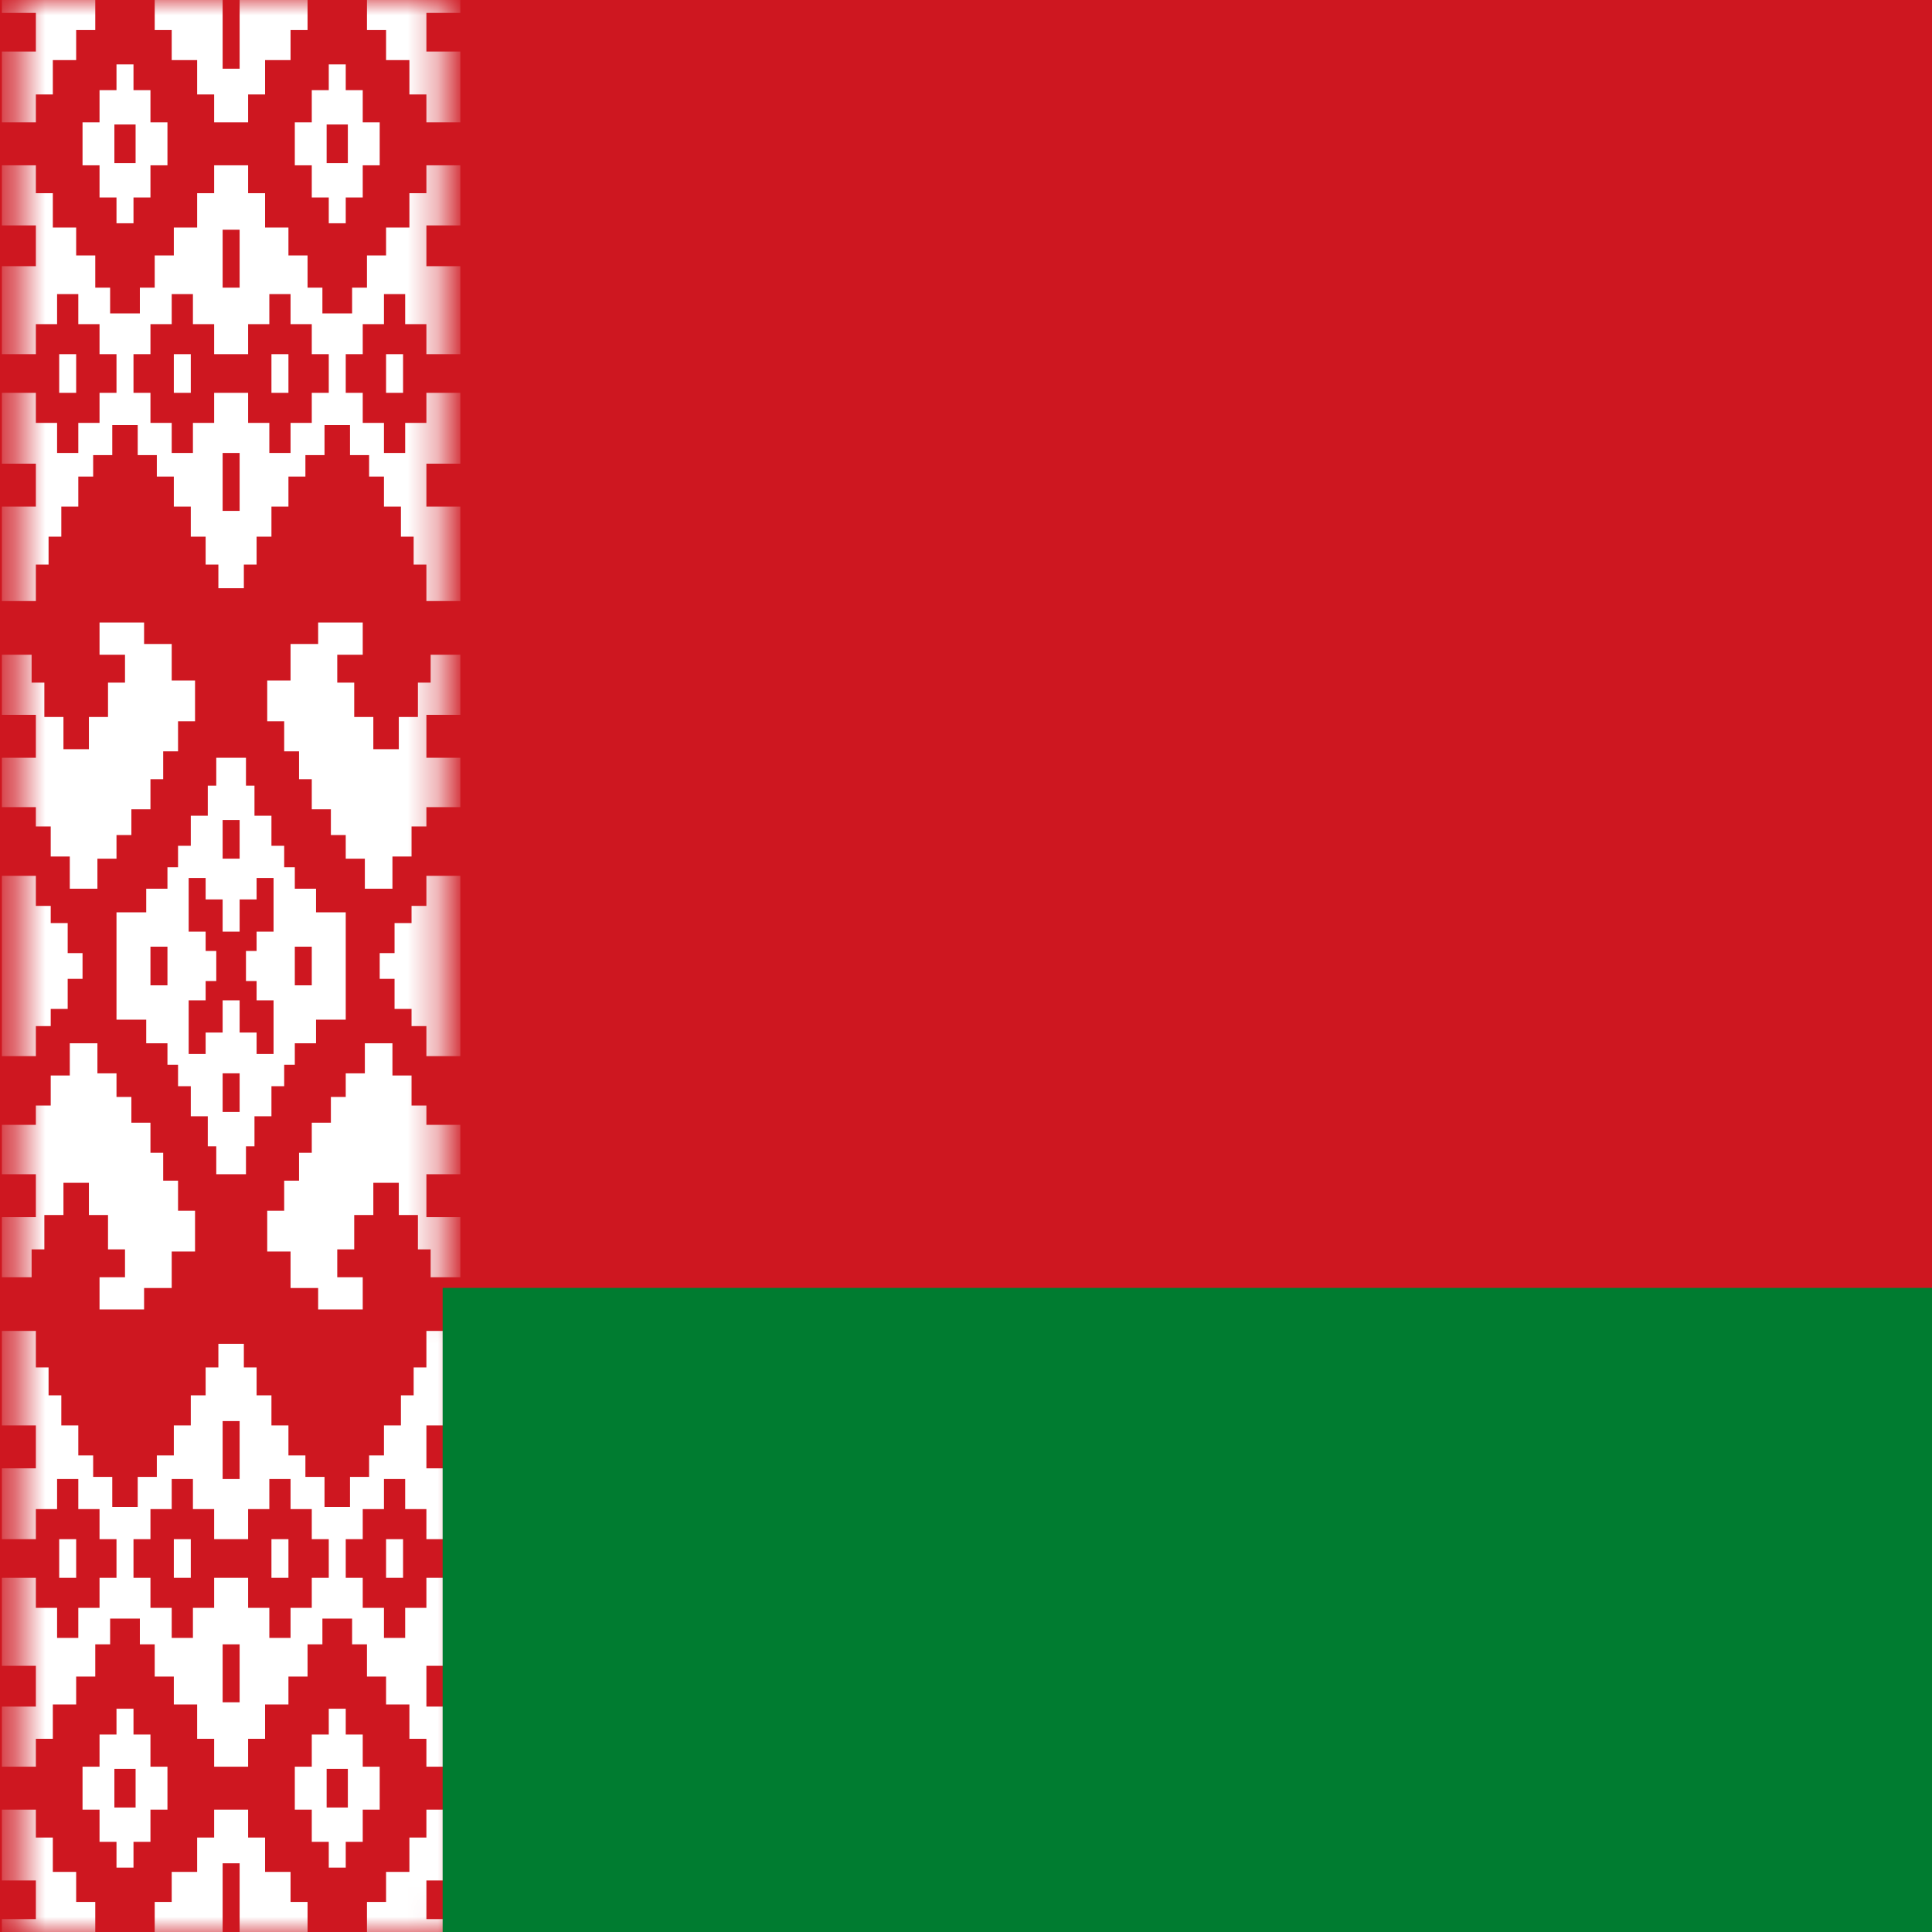
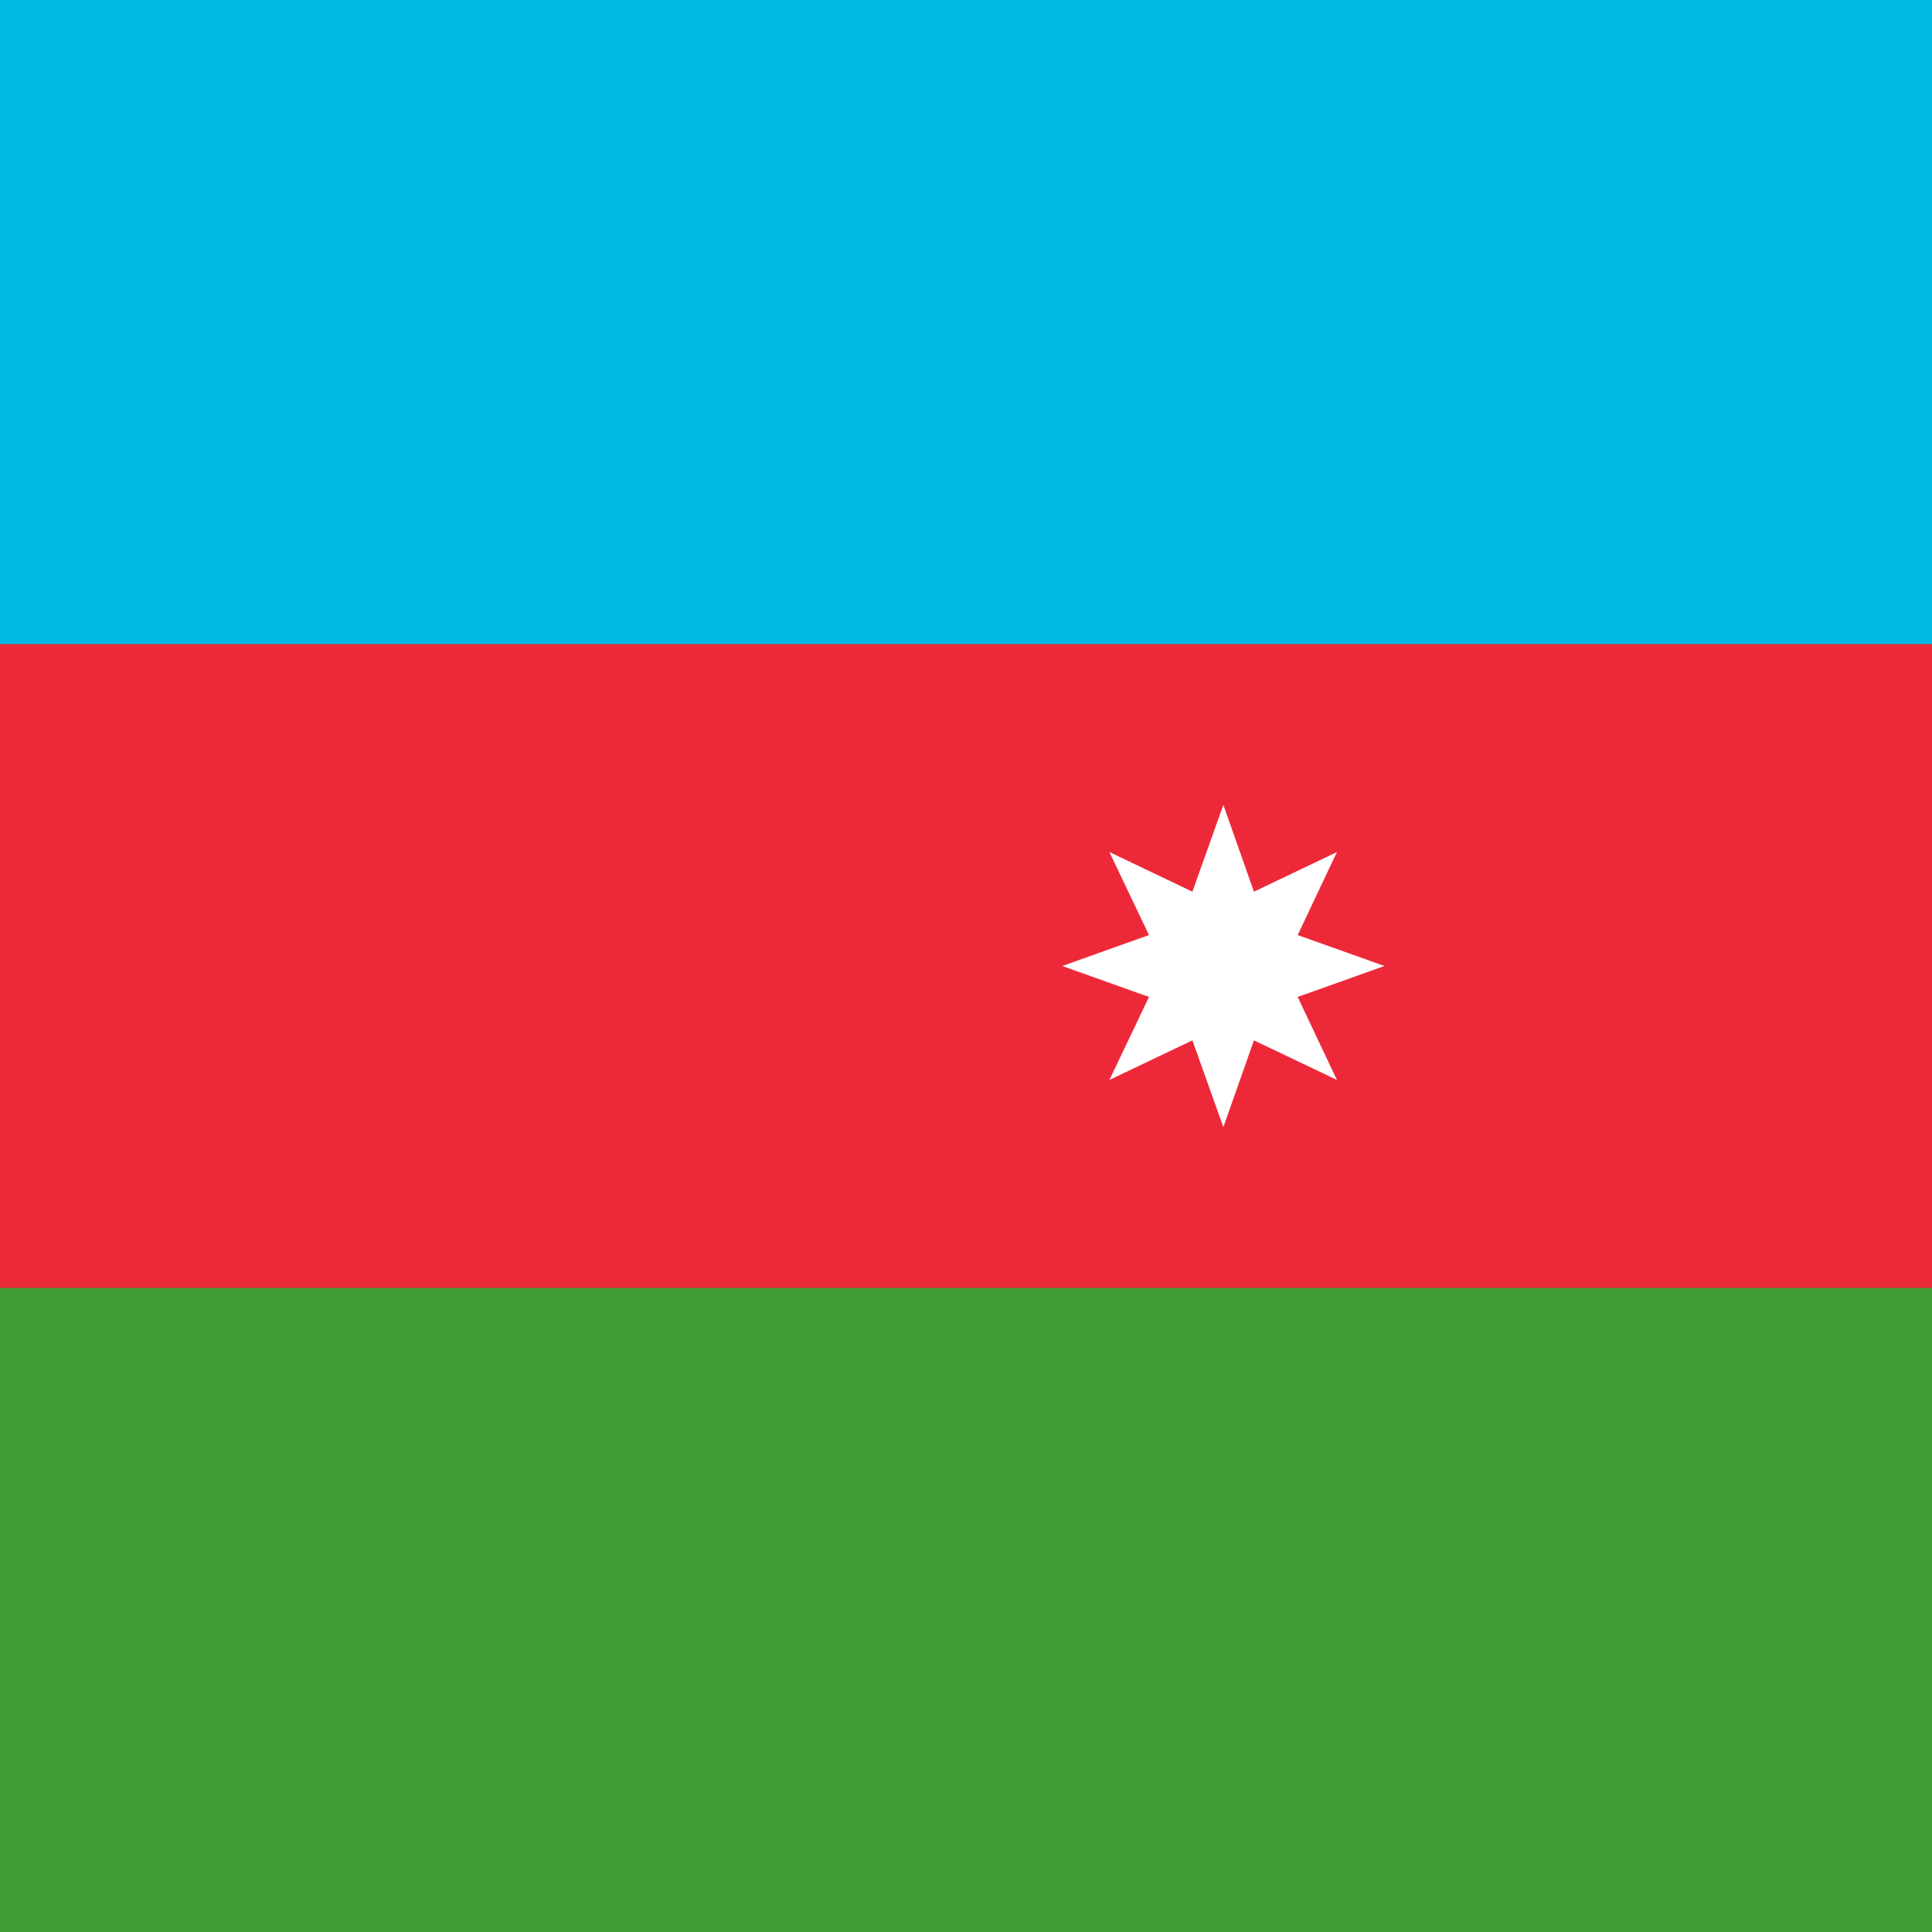
<svg xmlns="http://www.w3.org/2000/svg" width="64" height="64" viewBox="0 0 64 64" fill="none">
  <rect x="0" y="0" width="64" height="64" fill="#333333" stroke="none" />
  <g clip-path="url(#clip0_148_227)">
    <path d="M0 0H64V64H0V0Z" fill="#3F9C35" />
    <path d="M0 0H64V42.663H0V0Z" fill="#ED2939" />
    <path d="M0 0H64V21.337H0V0Z" fill="#00B9E4" />
-     <path d="M29.85 41.6C35.152 41.6 39.45 37.302 39.45 32C39.45 26.698 35.152 22.4 29.85 22.4C24.548 22.4 20.25 26.698 20.25 32C20.25 37.302 24.548 41.6 29.85 41.6Z" fill="white" />
    <path d="M31.988 40C36.406 40 39.987 36.418 39.987 32C39.987 27.582 36.406 24 31.988 24C27.569 24 23.988 27.582 23.988 32C23.988 36.418 27.569 40 31.988 40Z" fill="#ED2939" />
    <path d="M40.525 26.663L41.538 29.538L44.288 28.225L42.987 30.975L45.862 32L42.987 33.025L44.288 35.775L41.538 34.463L40.525 37.338L39.5 34.463L36.75 35.775L38.062 33.025L35.188 32L38.062 30.975L36.75 28.225L39.5 29.538L40.525 26.663Z" fill="white" />
    <g clip-path="url(#clip1_148_227)">
      <path d="M0 0H64V64H0V0Z" fill="#CE1720" />
      <mask id="mask0_148_227" style="mask-type:luminance" maskUnits="userSpaceOnUse" x="0" y="0" width="16" height="64">
        <path d="M0.625 0H14.688V43.236H15.25V63.431L14.688 64H0.625V0Z" fill="white" />
      </mask>
      <g mask="url(#mask0_148_227)">
-         <path d="M3.156 0V0.996H2.523V1.991H1.75V3.129H1.188V4.053H0.062V1.707H1.188V0.427H0.062V0H3.156ZM4.984 5.476V6.542H4.422V7.396H3.859V6.542H3.297V5.476H2.734V4.053H3.297V2.987H3.859V2.133H4.422V2.987H4.984V4.053H5.547V5.476H4.984ZM3.789 5.404H4.492V4.124H3.789V5.404ZM1.961 13.013H2.523V11.733H1.961V13.013ZM5.758 13.013H6.32V11.733H5.758V13.013ZM0.062 21.689H1.047V22.613H1.469V23.751H2.102V24.818H2.945V23.751H3.578V22.613H4.141V21.689H3.297V20.622H4.773V21.333H5.688V22.542H6.461V23.893H5.898V24.889H5.406V25.813H4.984V26.809H4.352V27.662H3.859V28.445H3.227V29.44H2.312V28.373H1.68V27.378H1.188V26.738H0.062V25.102H1.188V23.68H0.062V21.689Z" fill="white" />
        <path d="M12.156 0V0.996H12.789V1.991H13.562V3.129H14.125V4.053H15.25V1.707H14.125V0.427H15.25V0H12.156ZM10.328 5.476V6.542H10.891V7.396H11.453V6.542H12.016V5.476H12.578V4.053H12.016V2.987H11.453V2.133H10.891V2.987H10.328V4.053H9.766V5.476H10.328ZM11.523 5.404H10.82V4.124H11.523V5.404ZM13.352 13.013H12.789V11.733H13.352V13.013ZM9.555 13.013H8.992V11.733H9.555V13.013ZM15.25 21.689H14.266V22.613H13.844V23.751H13.211V24.818H12.367V23.751H11.734V22.613H11.172V21.689H12.016V20.622H10.539V21.333H9.625V22.542H8.852V23.893H9.414V24.889H9.906V25.813H10.328V26.809H10.961V27.662H11.453V28.445H12.086V29.44H13V28.373H13.633V27.378H14.125V26.738H15.25V25.102H14.125V23.68H15.25V21.689Z" fill="white" />
        <path d="M7.375 0V2.276H7.938V0H10.188V0.996H9.625V1.991H8.781V3.129H8.219V4.053H7.094V3.129H6.531V1.991H5.688V0.996H5.125V0H7.375ZM7.234 19.485V18.702H6.812V17.778H6.32V16.782H5.758V15.787H5.195V15.076H4.562V14.08H3.719V15.076H3.086V15.787H2.594V16.782H2.031V17.778H1.609V18.702H1.188V19.911H0.062V16.782H1.188V15.36H0.062V13.013H1.188V14.009H1.891V15.005H2.594V14.009H3.297V13.013H3.859V11.733H3.297V10.738H2.594V9.742H1.891V10.738H1.188V11.733H0.062V8.818H1.188V7.467H0.062V5.476H1.188V6.4H1.75V7.538H2.523V8.462H3.156V9.529H3.648V10.382H4.633V9.529H5.125V8.462H5.758V7.538H6.531V6.4H7.094V5.476H8.219V6.4H8.781V7.538H9.555V8.462H10.188V9.529H10.68V10.382H11.664V9.529H12.156V8.462H12.789V7.538H13.562V6.4H14.125V5.476H15.25V7.467H14.125V8.818H15.25V11.733H14.125V10.738H13.422V9.742H12.719V10.738H12.016V11.733H11.453V13.013H12.016V14.009H12.719V15.005H13.422V14.009H14.125V13.013H15.25V15.36H14.125V16.782H15.25V19.911H14.125V18.702H13.703V17.778H13.281V16.782H12.719V15.787H12.227V15.076H11.594V14.08H10.75V15.076H10.117V15.787H9.555V16.782H8.992V17.778H8.5V18.702H8.078V19.485H7.234ZM7.375 7.609V9.529H7.938V7.609H7.375ZM7.094 11.733V10.738H6.391V9.742H5.688V10.738H4.984V11.733H4.422V13.013H4.984V14.009H5.688V15.005H6.391V14.009H7.094V13.013H8.219V14.009H8.922V15.005H9.625V14.009H10.328V13.013H10.891V11.733H10.328V10.738H9.625V9.742H8.922V10.738H8.219V11.733H7.094ZM7.375 15.005V16.924H7.938V15.005H7.375Z" fill="white" />
        <path d="M3.156 64V63.004H2.523V62.009H1.75V60.871H1.188V59.947H0.062V62.293H1.188V63.573H0.062V64H3.156ZM4.984 58.524V57.458H4.422V56.604H3.859V57.458H3.297V58.524H2.734V59.947H3.297V61.013H3.859V61.867H4.422V61.013H4.984V59.947H5.547V58.524H4.984ZM3.789 58.596H4.492V59.876H3.789V58.596ZM1.961 50.987H2.523V52.267H1.961V50.987ZM5.758 50.987H6.32V52.267H5.758V50.987ZM0.062 42.311H1.047V41.387H1.469V40.249H2.102V39.182H2.945V40.249H3.578V41.387H4.141V42.311H3.297V43.378H4.773V42.667H5.688V41.458H6.461V40.107H5.898V39.111H5.406V38.187H4.984V37.191H4.352V36.338H3.859V35.556H3.227V34.56H2.312V35.627H1.68V36.622H1.188V37.262H0.062V38.898H1.188V40.32H0.062V42.311Z" fill="white" />
-         <path d="M12.156 64V63.004H12.789V62.009H13.562V60.871H14.125V59.947H15.25V62.293H14.125V63.573H15.25V64H12.156ZM10.328 58.524V57.458H10.891V56.604H11.453V57.458H12.016V58.524H12.578V59.947H12.016V61.013H11.453V61.867H10.891V61.013H10.328V59.947H9.766V58.524H10.328ZM11.523 58.596H10.82V59.876H11.523V58.596ZM13.352 50.987H12.789V52.267H13.352V50.987ZM9.555 50.987H8.992V52.267H9.555V50.987ZM15.25 42.311H14.266V41.387H13.844V40.249H13.211V39.182H12.367V40.249H11.734V41.387H11.172V42.311H12.016V43.378H10.539V42.667H9.625V41.458H8.852V40.107H9.414V39.111H9.906V38.187H10.328V37.191H10.961V36.338H11.453V35.556H12.086V34.56H13V35.627H13.633V36.622H14.125V37.262H15.25V38.898H14.125V40.32H15.25V42.311Z" fill="white" />
        <path d="M7.375 64V61.724H7.938V64H10.188V63.004H9.625V62.009H8.781V60.871H8.219V59.947H7.094V60.871H6.531V62.009H5.688V63.004H5.125V64H7.375ZM7.234 44.516V45.298H6.812V46.222H6.32V47.218H5.758V48.213H5.195V48.924H4.562V49.92H3.719V48.924H3.086V48.213H2.594V47.218H2.031V46.222H1.609V45.298H1.188V44.089H0.062V47.218H1.188V48.64H0.062V50.987H1.188V49.991H1.891V48.995H2.594V49.991H3.297V50.987H3.859V52.267H3.297V53.262H2.594V54.258H1.891V53.262H1.188V52.267H0.062V55.182H1.188V56.533H0.062V58.524H1.188V57.6H1.75V56.462H2.523V55.538H3.156V54.471H3.648V53.618H4.633V54.471H5.125V55.538H5.758V56.462H6.531V57.6H7.094V58.524H8.219V57.6H8.781V56.462H9.555V55.538H10.188V54.471H10.68V53.618H11.664V54.471H12.156V55.538H12.789V56.462H13.562V57.6H14.125V58.524H15.25V56.533H14.125V55.182H15.25V52.267H14.125V53.262H13.422V54.258H12.719V53.262H12.016V52.267H11.453V50.987H12.016V49.991H12.719V48.995H13.422V49.991H14.125V50.987H15.25V48.64H14.125V47.218H15.25V44.089H14.125V45.298H13.703V46.222H13.281V47.218H12.719V48.213H12.227V48.924H11.594V49.92H10.75V48.924H10.117V48.213H9.555V47.218H8.992V46.222H8.5V45.298H8.078V44.516H7.234ZM7.375 56.391V54.471H7.938V56.391H7.375ZM7.094 52.267V53.262H6.391V54.258H5.688V53.262H4.984V52.267H4.422V50.987H4.984V49.991H5.688V48.995H6.391V49.991H7.094V50.987H8.219V49.991H8.922V48.995H9.625V49.991H10.328V50.987H10.891V52.267H10.328V53.262H9.625V54.258H8.922V53.262H8.219V52.267H7.094ZM7.375 48.995V47.075H7.938V48.995H7.375Z" fill="white" />
        <path d="M0.062 29.013H1.188V30.009H1.68V30.578H2.242V31.573H2.734V32.426H2.242V33.422H1.68V33.991H1.188V34.986H0.062V29.013ZM15.25 29.013V34.986H14.125V33.991H13.633V33.422H13.07V32.426H12.578V31.573H13.07V30.578H13.633V30.009H14.125V29.013H15.25ZM4.984 32.64H5.547V31.36H4.984V32.64ZM10.328 32.64V31.36H9.766V32.64H10.328ZM7.375 28.444H7.938V27.164H7.375V28.444ZM7.375 35.555V36.835H7.938V35.555H7.375ZM3.859 30.222H4.844V29.44H5.547V28.729H5.898V28.018H6.32V27.022H6.883V26.026H7.164V25.102H8.148V26.026H8.43V27.022H8.992V28.018H9.414V28.729H9.766V29.44H10.469V30.222H11.453V33.778H10.469V34.56H9.766V35.271H9.414V35.982H8.992V36.978H8.43V37.973H8.148V38.898H7.164V37.973H6.883V36.978H6.32V35.982H5.898V35.271H5.547V34.56H4.844V33.778H3.859V30.222ZM7.375 30.862V29.795H6.812V29.084H6.25V30.862H6.812V31.502H7.164V32.498H6.812V33.138H6.25V34.915H6.812V34.204H7.375V33.138H7.938V34.204H8.5V34.915H9.062V33.138H8.5V32.498H8.148V31.502H8.5V30.862H9.062V29.084H8.5V29.795H7.938V30.862H7.375Z" fill="white" />
      </g>
      <path d="M14.663 42.663H64.038V64H14.663V42.663Z" fill="#007C30" />
    </g>
  </g>
  <defs>
    <clipPath id="clip0_148_227">
      <rect width="64" height="64" fill="white" />
    </clipPath>
    <clipPath id="clip1_148_227">
-       <rect width="64" height="64" fill="white" />
-     </clipPath>
+       </clipPath>
  </defs>
</svg>